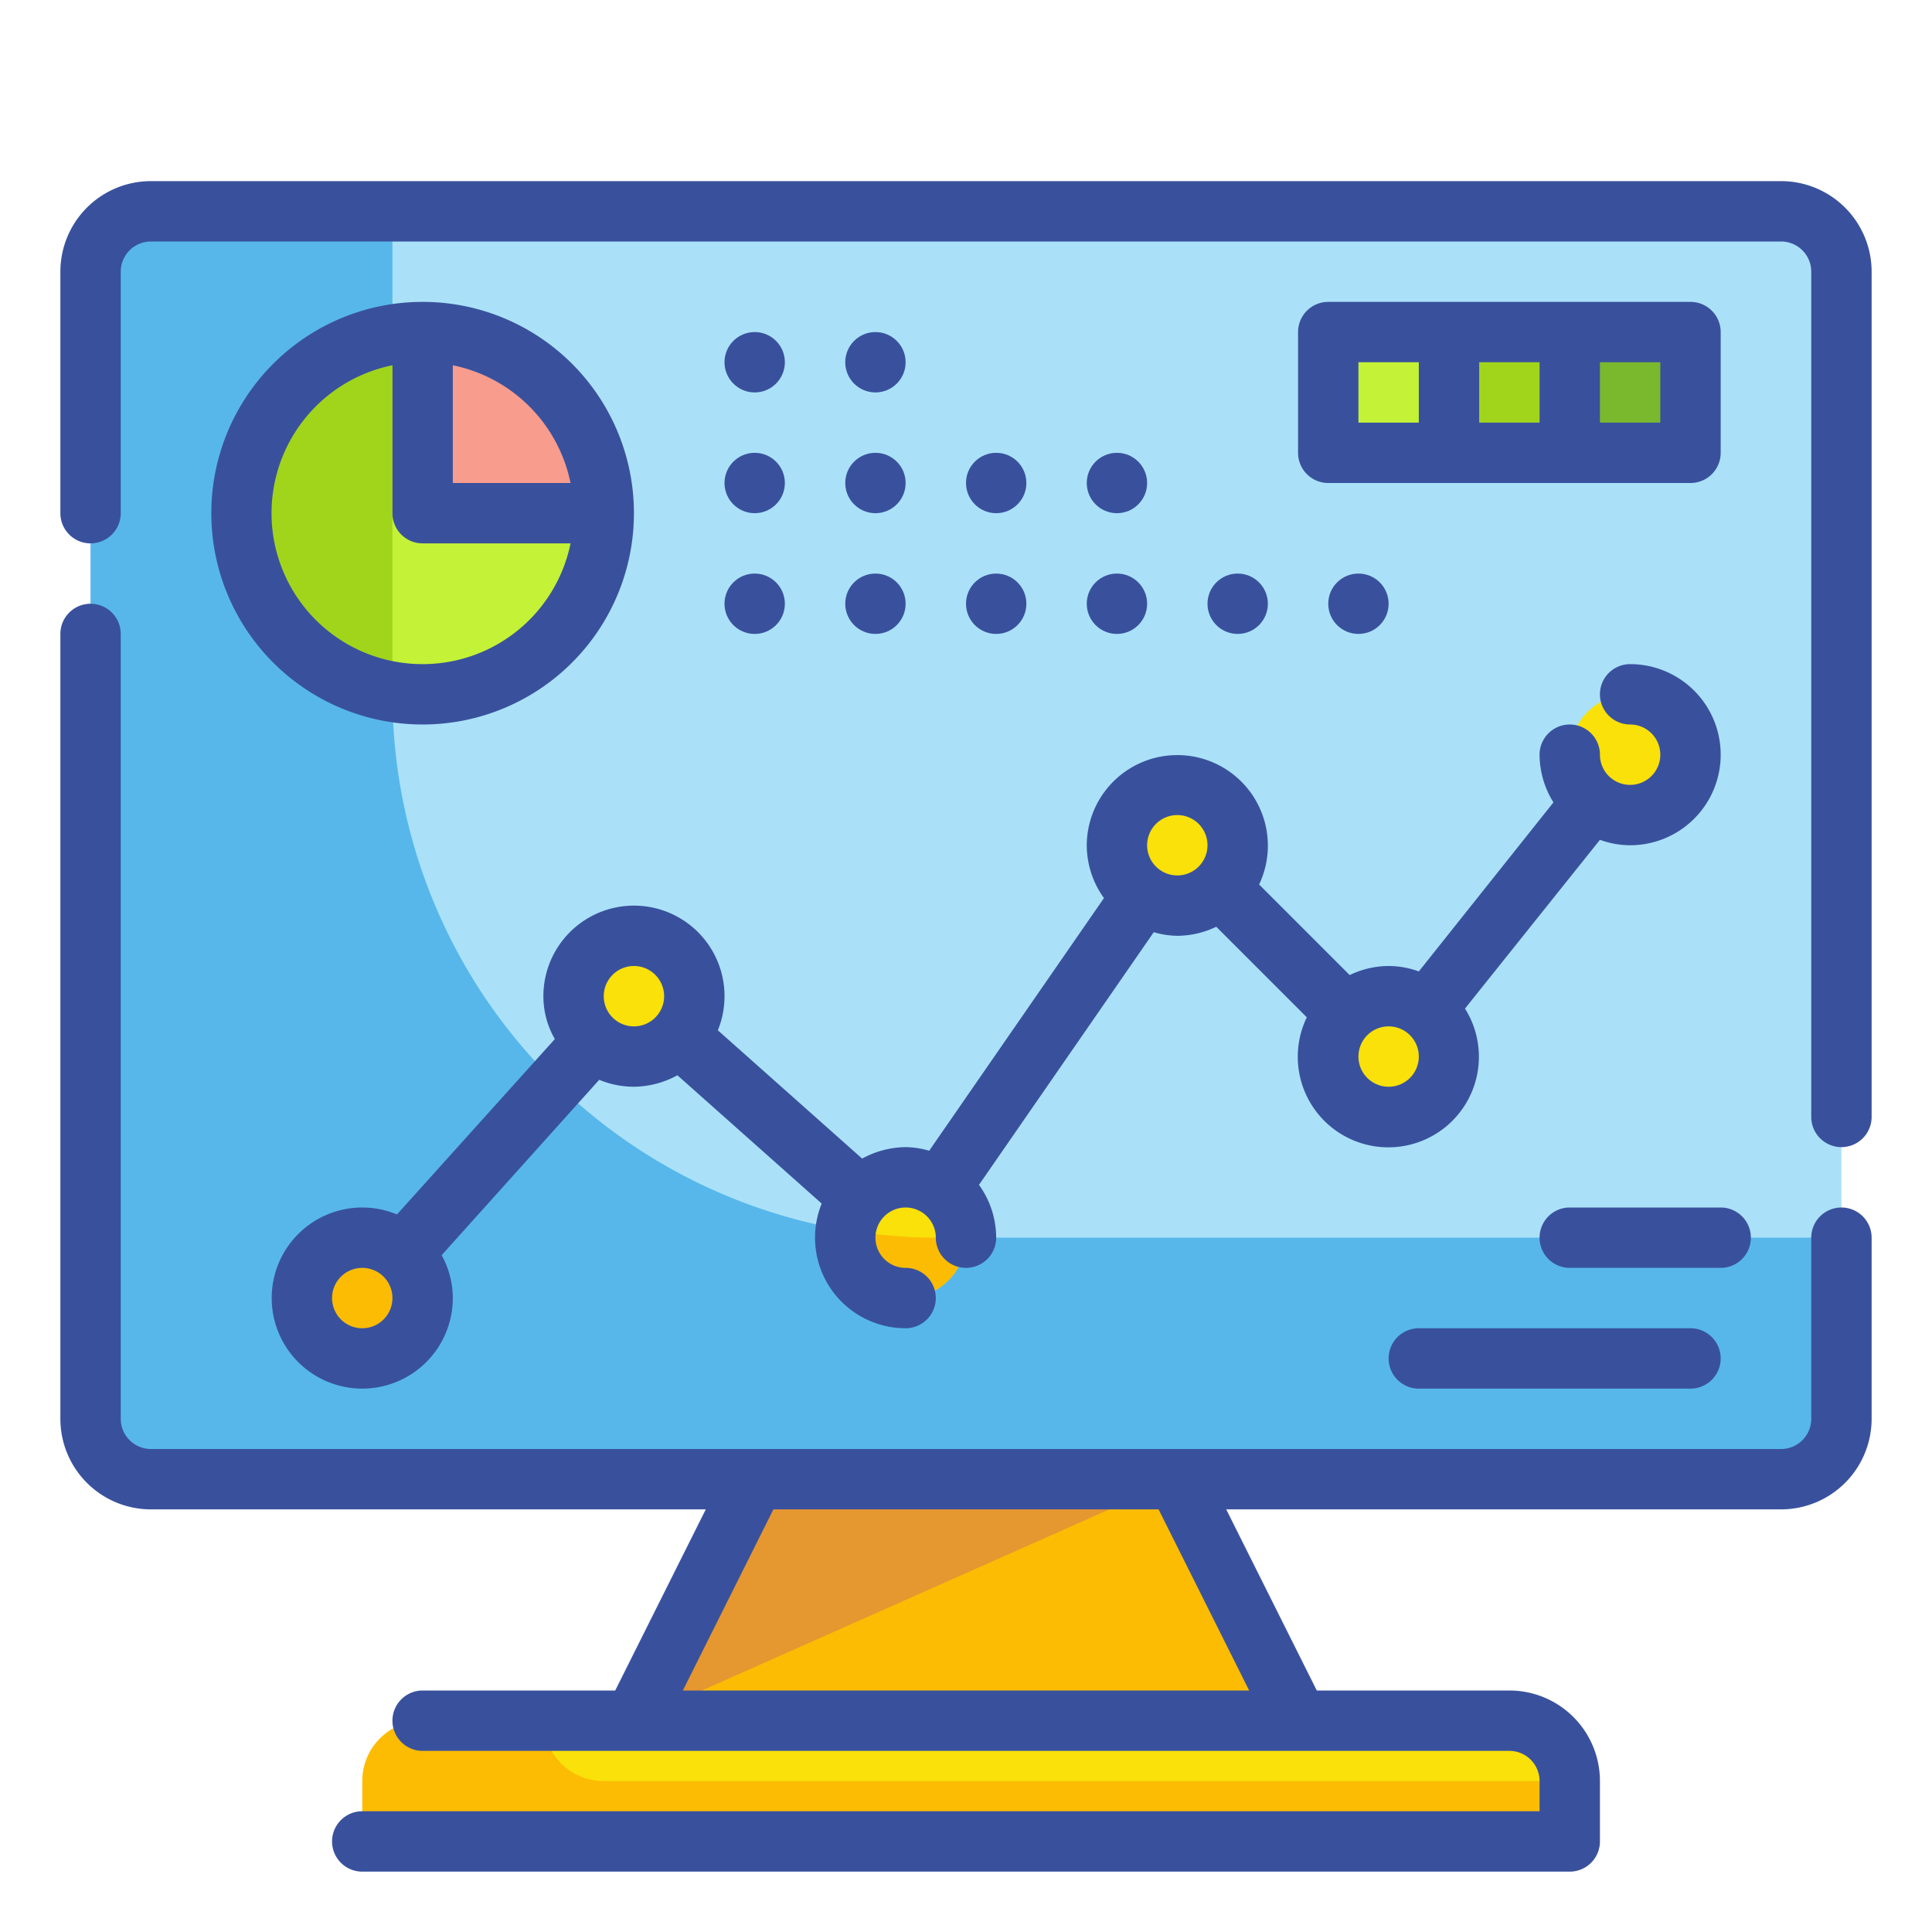
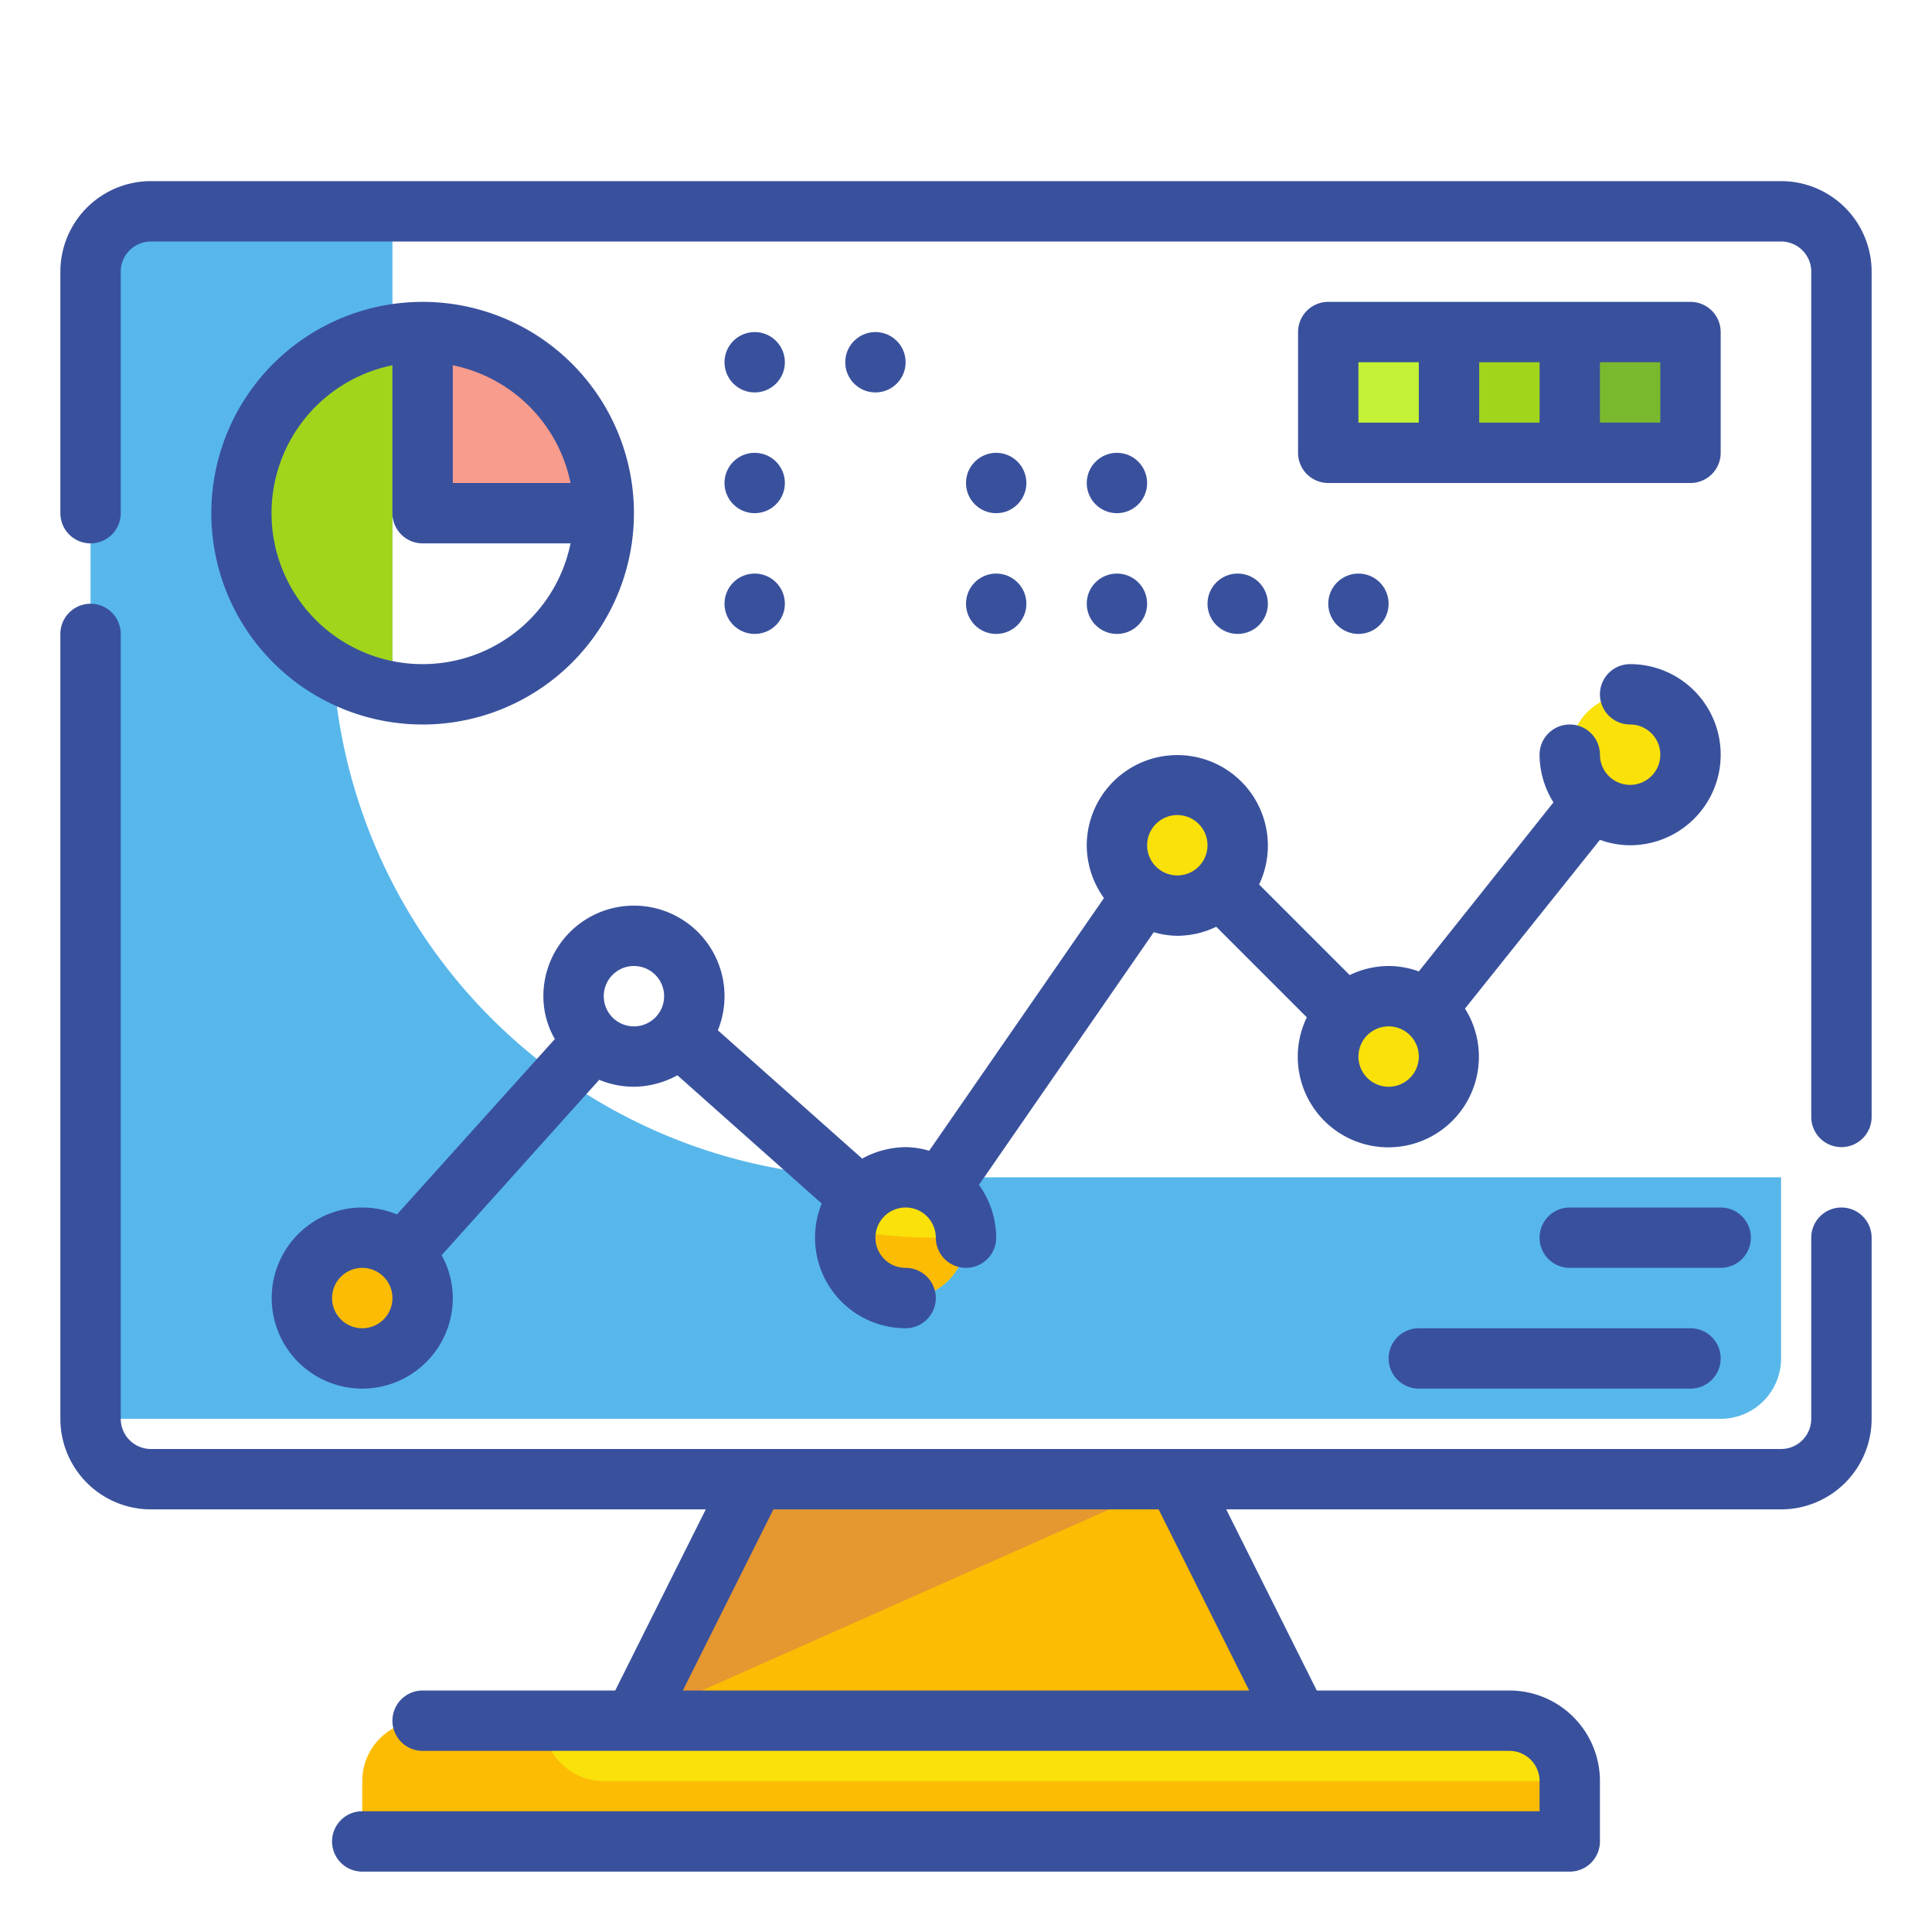
<svg xmlns="http://www.w3.org/2000/svg" height="512" viewBox="0 0 64 64" width="512">
  <g id="Fill_Outline" data-name="Fill Outline">
-     <rect fill="#aae1f9" height="42" rx="2" width="58" x="3" y="7" />
-     <path d="m13 23v-16h-8a2 2 0 0 0 -2 2v38a2 2 0 0 0 2 2h54a2 2 0 0 0 2-2v-6h-30a18 18 0 0 1 -18-18z" fill="#57b7eb" />
+     <path d="m13 23v-16h-8a2 2 0 0 0 -2 2v38h54a2 2 0 0 0 2-2v-6h-30a18 18 0 0 1 -18-18z" fill="#57b7eb" />
    <path d="m39 49h-14l-4 8h22z" fill="#fcbc04" />
    <path d="m14 57h36a2 2 0 0 1 2 2v2a0 0 0 0 1 0 0h-40a0 0 0 0 1 0 0v-2a2 2 0 0 1 2-2z" fill="#fcbc04" />
    <path d="m18 57h32a2 2 0 0 1 2 2 0 0 0 0 1 0 0h-32a2 2 0 0 1 -2-2 0 0 0 0 1 0 0z" fill="#f9e109" />
    <path d="m39 49h-14l-4 8z" fill="#e59730" />
    <circle cx="12" cy="43" fill="#fcbc04" r="2" />
    <circle cx="39" cy="28" fill="#f9e109" r="2" />
-     <circle cx="21" cy="33" fill="#f9e109" r="2" />
    <circle cx="30" cy="41" fill="#f9e109" r="2" />
    <circle cx="46" cy="35" fill="#f9e109" r="2" />
    <circle cx="54" cy="25" fill="#f9e109" r="2" />
-     <circle cx="14" cy="17" fill="#c4f236" r="6" />
    <path d="m13 22.91v-11.82a6 6 0 0 0 0 11.82z" fill="#a1d51c" />
    <path d="m14 11v6h6a6 6 0 0 0 -6-6z" fill="#f89c8d" />
    <path d="m44 11h4v4h-4z" fill="#c4f236" />
    <path d="m48 11h4v4h-4z" fill="#a1d51c" />
    <path d="m52 11h4v4h-4z" fill="#7ab92d" />
    <path d="m28 40.73a2.48 2.48 0 0 0 0 .27 2 2 0 0 0 4 0h-1a17.09 17.09 0 0 1 -3-.27z" fill="#fcbc04" />
    <g fill="#39519d">
      <path d="m61 40a1 1 0 0 0 -1 1v6a1 1 0 0 1 -1 1h-54a1 1 0 0 1 -1-1v-26a1 1 0 0 0 -2 0v26a3 3 0 0 0 3 3h18.38l-3 6h-6.38a1 1 0 0 0 0 2h36a1 1 0 0 1 1 1v1h-39a1 1 0 0 0 0 2h40a1 1 0 0 0 1-1v-2a3 3 0 0 0 -3-3h-6.38l-3-6h18.38a3 3 0 0 0 3-3v-6a1 1 0 0 0 -1-1zm-19.62 16h-18.76l3-6h12.76z" />
      <path d="m59 6h-54a3 3 0 0 0 -3 3v8a1 1 0 0 0 2 0v-8a1 1 0 0 1 1-1h54a1 1 0 0 1 1 1v28a1 1 0 0 0 2 0v-28a3 3 0 0 0 -3-3z" />
      <path d="m21 30a3 3 0 0 0 -3 3 2.84 2.84 0 0 0 .38 1.42l-5.23 5.81a3 3 0 0 0 -1.15-.23 3 3 0 1 0 3 3 2.94 2.94 0 0 0 -.37-1.42l5.22-5.81a3 3 0 0 0 1.15.23 3.06 3.06 0 0 0 1.44-.38l4.78 4.25a3 3 0 0 0 2.78 4.13 1 1 0 0 0 0-2 1 1 0 1 1 1-1 1 1 0 0 0 2 0 3 3 0 0 0 -.57-1.75l5.79-8.37a2.89 2.89 0 0 0 .78.12 3 3 0 0 0 1.29-.3l3 3a3 3 0 1 0 5.24-.29l4.47-5.59a2.93 2.93 0 0 0 1 .18 3 3 0 0 0 0-6 1 1 0 0 0 0 2 1 1 0 1 1 -1 1 1 1 0 0 0 -2 0 3 3 0 0 0 .46 1.58l-4.46 5.6a2.93 2.93 0 0 0 -1-.18 3 3 0 0 0 -1.29.3l-3-3a3 3 0 1 0 -5.71-1.3 3 3 0 0 0 .57 1.75l-5.79 8.37a2.89 2.89 0 0 0 -.78-.12 3.06 3.06 0 0 0 -1.44.38l-4.78-4.25a3 3 0 0 0 -2.78-4.13zm26 5a1 1 0 1 1 -1-1 1 1 0 0 1 1 1zm-8-8a1 1 0 1 1 -1 1 1 1 0 0 1 1-1zm-27 17a1 1 0 1 1 1-1 1 1 0 0 1 -1 1zm8-11a1 1 0 1 1 1 1 1 1 0 0 1 -1-1z" />
      <path d="m14 10a7 7 0 1 0 7 7 7 7 0 0 0 -7-7zm4.9 6h-3.9v-3.9a5 5 0 0 1 3.9 3.9zm-4.9 6a5 5 0 0 1 -1-9.9v4.9a1 1 0 0 0 1 1h4.9a5 5 0 0 1 -4.9 4z" />
      <circle cx="25" cy="16" r="1" />
-       <circle cx="29" cy="16" r="1" />
      <circle cx="33" cy="16" r="1" />
      <circle cx="37" cy="16" r="1" />
      <circle cx="25" cy="20" r="1" />
-       <circle cx="29" cy="20" r="1" />
      <circle cx="33" cy="20" r="1" />
      <circle cx="37" cy="20" r="1" />
      <circle cx="41" cy="20" r="1" />
      <circle cx="45" cy="20" r="1" />
      <circle cx="25" cy="12" r="1" />
      <circle cx="29" cy="12" r="1" />
      <path d="m58 41a1 1 0 0 0 -1-1h-5a1 1 0 0 0 0 2h5a1 1 0 0 0 1-1z" />
      <path d="m47 44a1 1 0 0 0 0 2h9a1 1 0 0 0 0-2z" />
      <path d="m56 10h-12a1 1 0 0 0 -1 1v4a1 1 0 0 0 1 1h12a1 1 0 0 0 1-1v-4a1 1 0 0 0 -1-1zm-11 2h2v2h-2zm4 0h2v2h-2zm6 2h-2v-2h2z" />
    </g>
  </g>
</svg>